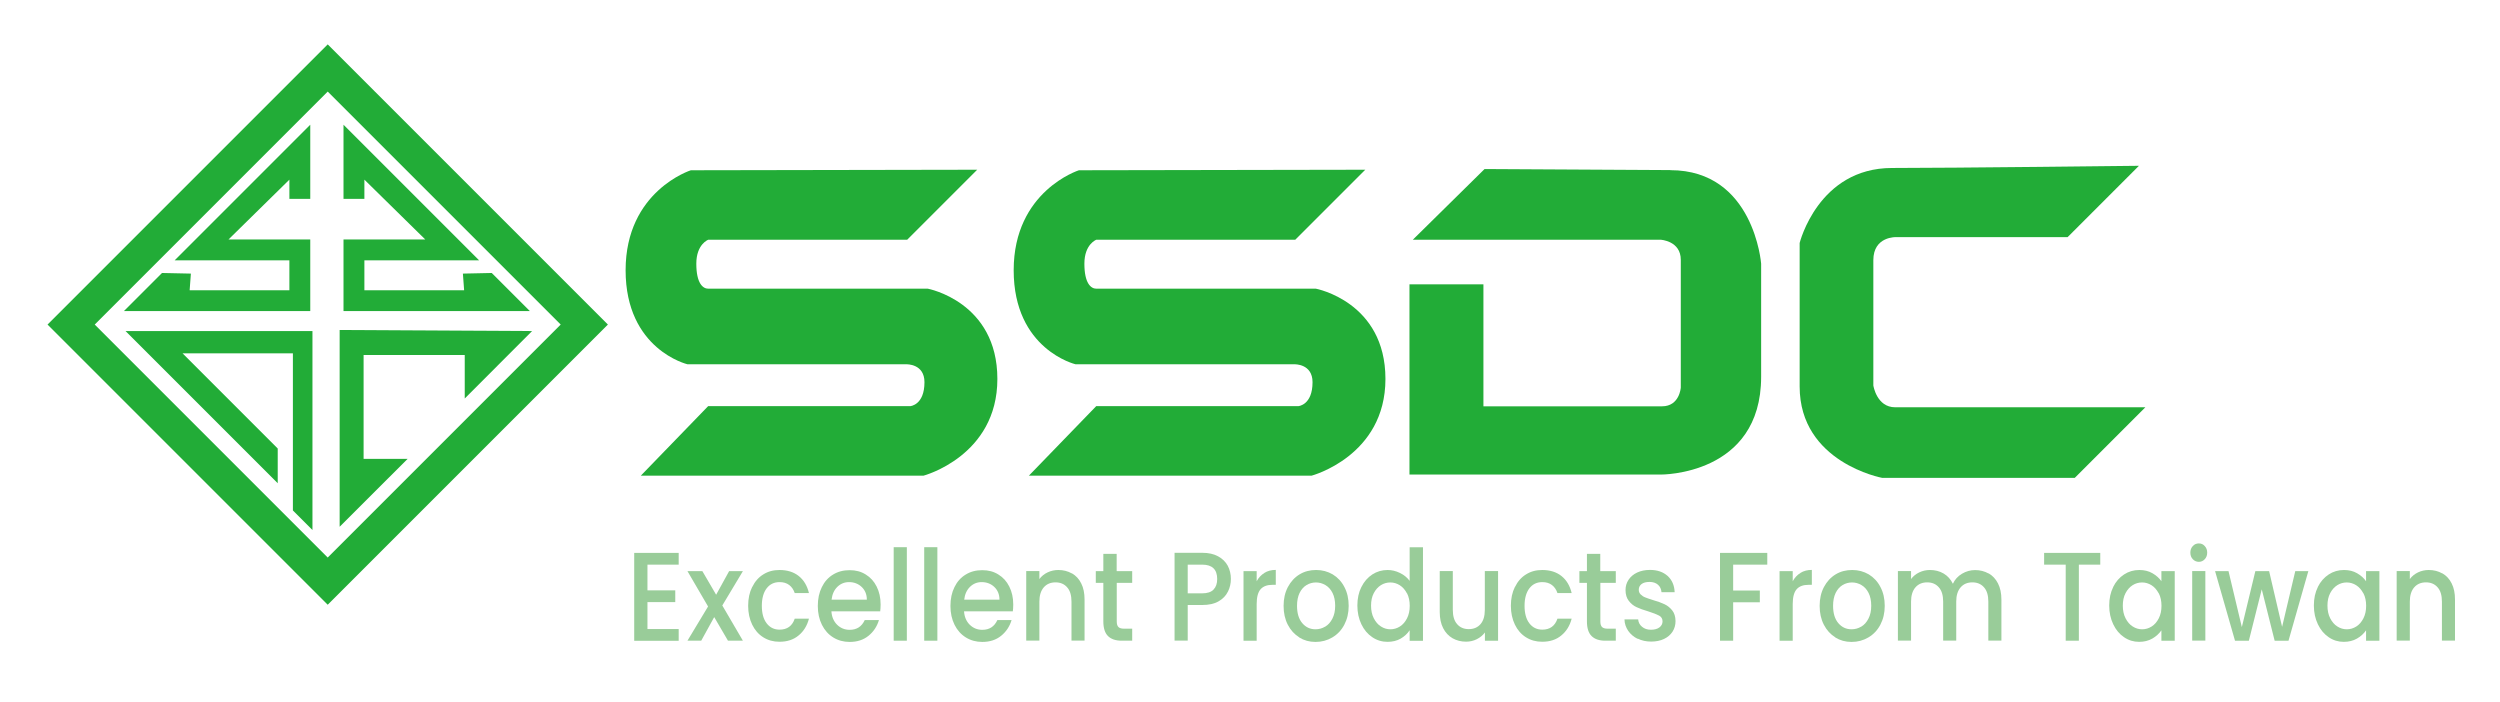
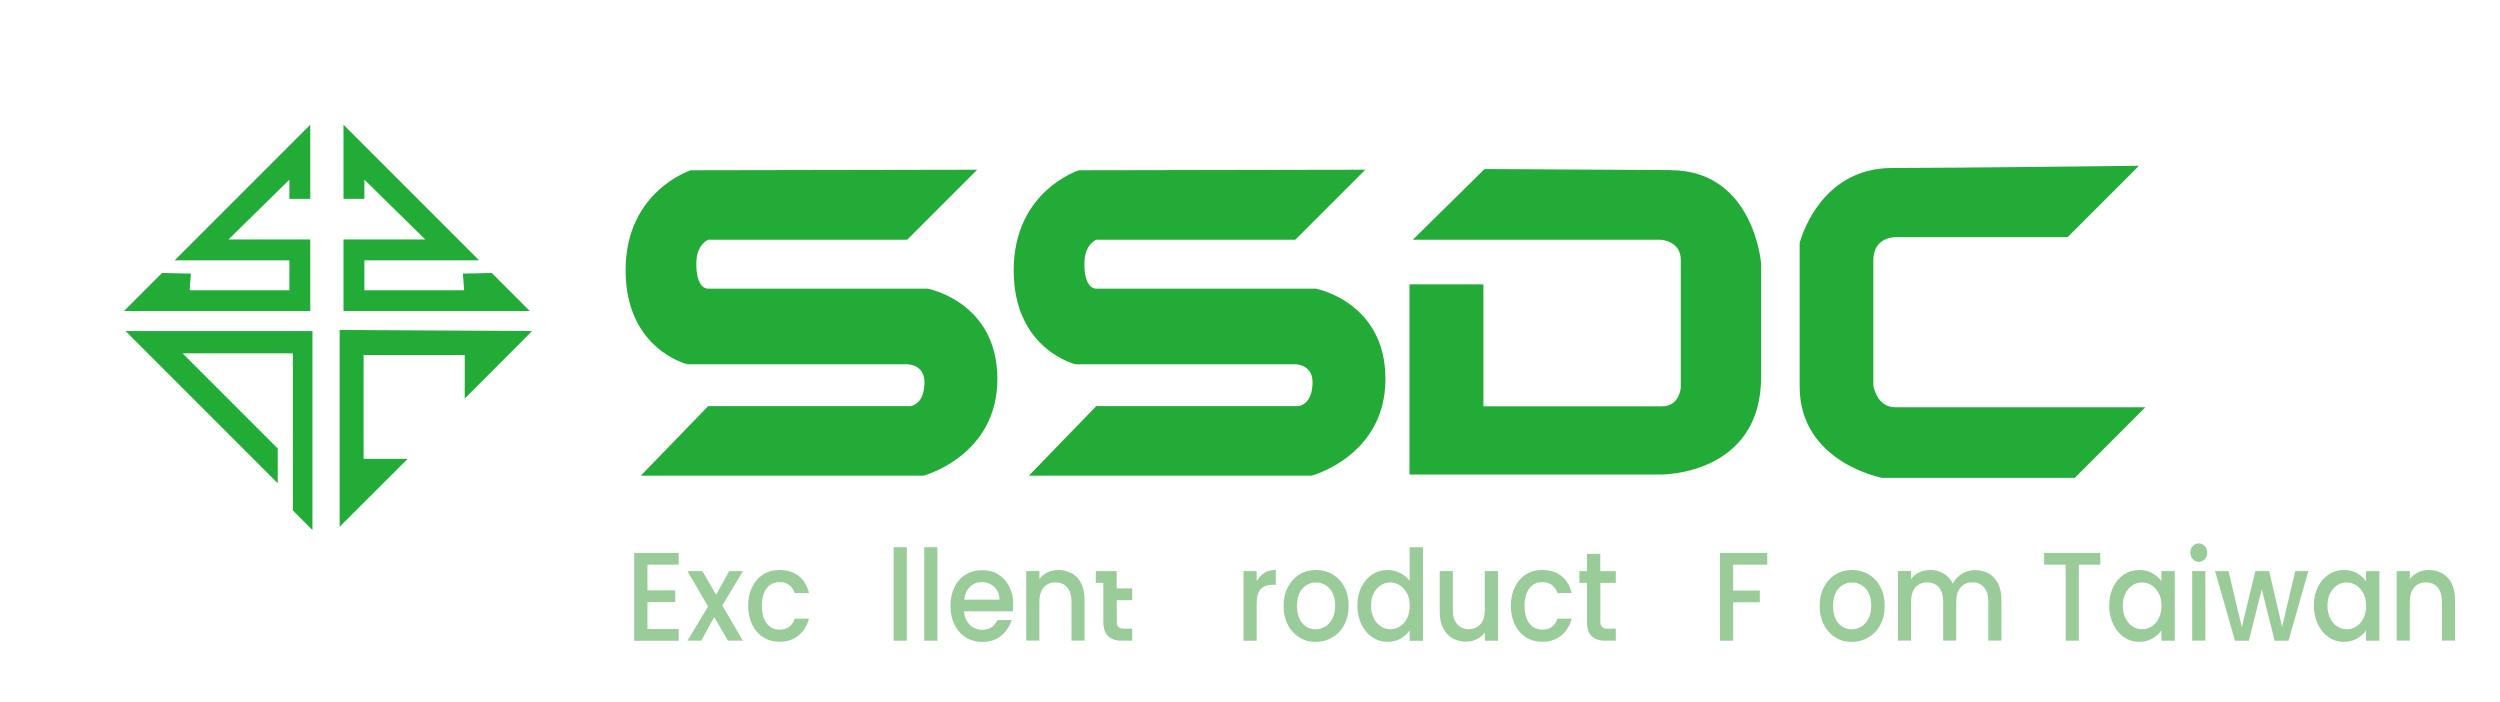
<svg xmlns="http://www.w3.org/2000/svg" id="uuid-91cac955-2a41-4c10-b228-b54690848dd0" viewBox="0 0 285 80">
  <polygon points="21.62 33.09 32.99 33.09 32.99 29.68 19.91 29.68 35.37 14.22 35.37 22.67 32.99 22.67 32.99 20.48 26.05 27.3 35.37 27.3 35.37 35.46 14.13 35.46 18.47 31.12 21.76 31.19 21.62 33.09" style="fill:#22ac37; stroke-width:0px;" />
  <polygon points="52.91 33.09 41.54 33.09 41.54 29.68 54.62 29.68 39.16 14.22 39.16 22.67 41.54 22.67 41.54 20.48 48.48 27.3 39.16 27.3 39.16 35.46 60.4 35.46 56.06 31.12 52.77 31.19 52.91 33.09" style="fill:#22ac37; stroke-width:0px;" />
  <polygon points="35.62 37.74 14.31 37.74 31.66 55.09 31.66 51.13 20.81 40.28 33.39 40.28 33.39 58.19 35.62 60.42 35.62 37.74" style="fill:#22ac37; stroke-width:0px;" />
  <polygon points="38.72 37.62 38.72 60.05 46.47 52.31 41.45 52.31 41.45 40.47 52.98 40.47 52.98 45.43 60.66 37.74 38.72 37.62" style="fill:#22ac37; stroke-width:0px;" />
-   <path d="m37.36,68.94L5.42,37,37.36,5.06l31.94,31.94-31.94,31.94Zm-26.56-31.94l26.56,26.56,26.56-26.56-26.56-26.56-26.56,26.56Z" style="fill:#22ac37; stroke-width:0px;" />
  <path d="m111.41,19.34l-7.99,7.99h-22.68s-1.36.5-1.36,2.73.74,2.85,1.36,2.85h25.03s7.93,1.49,7.93,10.29-8.43,11.03-8.43,11.03h-32.22l7.68-7.93h23.05s1.61-.12,1.61-2.73c0-2.11-2.04-2.04-2.04-2.04h-24.97s-7.06-1.67-7.06-10.72,7.44-11.4,7.44-11.4l32.66-.06Z" style="fill:#22ac37; stroke-width:0px;" />
  <path d="m155.65,19.34l-7.99,7.99h-22.68s-1.36.5-1.36,2.73.74,2.85,1.36,2.85h25.03s7.93,1.49,7.93,10.29-8.43,11.03-8.43,11.03h-32.22l7.68-7.93h23.05s1.61-.12,1.61-2.73c0-2.11-2.04-2.04-2.04-2.04h-24.97s-7.06-1.67-7.06-10.72,7.44-11.4,7.44-11.4l32.66-.06Z" style="fill:#22ac37; stroke-width:0px;" />
  <path d="m190.42,19.4c9.54,0,10.35,10.66,10.35,10.66v12.89c0,11.28-11.46,11.15-11.46,11.15h-28.63v-21.69h8.43v13.91h20.36c2.01,0,2.14-2.14,2.14-2.14v-14.56c0-2.17-2.29-2.29-2.29-2.29h-28.26l8.18-8.06,21.19.12Z" style="fill:#22ac37; stroke-width:0px;" />
  <path d="m243.83,18.91l-8.12,8.12h-19.52s-2.63-.12-2.63,2.63v14.28s.37,2.49,2.49,2.49h28.52l-8.05,8.05h-21.94s-9.42-1.74-9.42-10.42v-16.36s2.11-8.55,10.53-8.55c6.94,0,28.13-.25,28.13-.25Z" style="fill:#22ac37; stroke-width:0px;" />
  <path d="m73.81,64.36v2.94h3.17v1.34h-3.17v3.07h3.56v1.34h-5.07v-10.02h5.07v1.34h-3.56Z" style="fill:#9c9; stroke-width:0px;" />
  <path d="m82.34,69.02l2.35,4.02h-1.7l-1.57-2.69-1.48,2.69h-1.57l2.35-3.9-2.35-4.03h1.7l1.57,2.69,1.48-2.69h1.57l-2.35,3.92Z" style="fill:#9c9; stroke-width:0px;" />
  <path d="m85.76,66.91c.3-.62.72-1.1,1.26-1.43.54-.34,1.15-.5,1.85-.5.88,0,1.61.23,2.18.68.58.46.97,1.11,1.17,1.95h-1.62c-.13-.39-.34-.7-.63-.92-.29-.22-.66-.33-1.1-.33-.62,0-1.11.24-1.47.71s-.55,1.14-.55,1.99.18,1.52.55,2,.86.72,1.47.72c.87,0,1.45-.42,1.73-1.25h1.62c-.21.81-.61,1.45-1.19,1.92-.58.48-1.3.71-2.17.71-.7,0-1.31-.17-1.85-.51-.54-.34-.96-.82-1.26-1.44s-.46-1.34-.46-2.15.15-1.53.46-2.15Z" style="fill:#9c9; stroke-width:0px;" />
-   <path d="m100.34,69.69h-5.56c.04.63.26,1.14.65,1.53.39.38.86.58,1.43.58.81,0,1.38-.37,1.72-1.11h1.62c-.22.73-.62,1.33-1.19,1.79-.58.47-1.29.7-2.15.7-.69,0-1.32-.17-1.87-.51-.55-.34-.98-.82-1.29-1.44-.31-.62-.47-1.34-.47-2.15s.15-1.53.46-2.15c.3-.62.73-1.1,1.28-1.43.55-.34,1.18-.5,1.89-.5s1.3.16,1.83.49c.54.33.95.78,1.25,1.38s.45,1.27.45,2.04c0,.3-.02.57-.05.81Zm-1.52-1.33c0-.6-.21-1.09-.59-1.45s-.87-.55-1.44-.55c-.52,0-.96.18-1.33.54s-.59.85-.66,1.46h4.03Z" style="fill:#9c9; stroke-width:0px;" />
  <path d="m103.38,62.38v10.66h-1.5v-10.66h1.5Z" style="fill:#9c9; stroke-width:0px;" />
  <path d="m106.86,62.38v10.66h-1.5v-10.66h1.5Z" style="fill:#9c9; stroke-width:0px;" />
  <path d="m115.46,69.69h-5.56c.04.63.26,1.14.65,1.53.39.38.86.58,1.43.58.81,0,1.38-.37,1.72-1.11h1.62c-.22.73-.62,1.33-1.19,1.79-.58.47-1.29.7-2.15.7-.69,0-1.32-.17-1.87-.51-.55-.34-.98-.82-1.29-1.44-.31-.62-.47-1.34-.47-2.15s.15-1.53.46-2.15c.3-.62.73-1.1,1.28-1.43.55-.34,1.18-.5,1.89-.5s1.3.16,1.83.49c.54.33.95.78,1.25,1.38s.45,1.27.45,2.04c0,.3-.02.57-.05.81Zm-1.52-1.33c0-.6-.21-1.09-.59-1.45s-.87-.55-1.44-.55c-.52,0-.96.18-1.33.54s-.59.85-.66,1.46h4.03Z" style="fill:#9c9; stroke-width:0px;" />
  <path d="m122.2,65.36c.45.26.81.64,1.06,1.15.26.51.38,1.12.38,1.84v4.68h-1.49v-4.44c0-.71-.16-1.26-.49-1.63-.33-.38-.77-.57-1.33-.57s-1.01.19-1.34.57c-.33.38-.5.92-.5,1.63v4.44h-1.5v-7.93h1.5v.91c.25-.33.56-.58.94-.76.38-.18.79-.27,1.22-.27.57,0,1.08.13,1.54.39Z" style="fill:#9c9; stroke-width:0px;" />
-   <path d="m127.31,66.45v4.39c0,.3.06.51.19.64.13.13.35.19.65.19h.92v1.37h-1.19c-.68,0-1.2-.17-1.56-.52-.36-.35-.54-.91-.54-1.68v-4.39h-.86v-1.34h.86v-1.97h1.52v1.97h1.77v1.34h-1.77Z" style="fill:#9c9; stroke-width:0px;" />
-   <path d="m139.98,67.45c-.22.45-.57.82-1.06,1.1-.48.28-1.1.42-1.86.42h-1.66v4.06h-1.5v-10.01h3.17c.7,0,1.3.13,1.79.4.49.26.85.62,1.1,1.07.24.45.36.96.36,1.51,0,.51-.11.99-.33,1.44Zm-1.64-.24c.28-.28.42-.68.42-1.2,0-1.09-.57-1.64-1.7-1.64h-1.66v3.27h1.66c.57,0,1-.14,1.28-.42Z" style="fill:#9c9; stroke-width:0px;" />
+   <path d="m127.31,66.45v4.39c0,.3.06.51.19.64.13.13.35.19.65.19h.92v1.37h-1.19c-.68,0-1.2-.17-1.56-.52-.36-.35-.54-.91-.54-1.68v-4.39h-.86v-1.34h.86h1.52v1.97h1.77v1.34h-1.77Z" style="fill:#9c9; stroke-width:0px;" />
  <path d="m144.14,65.31c.37-.23.8-.34,1.3-.34v1.7h-.38c-.59,0-1.04.16-1.34.49-.3.33-.46.89-.46,1.7v4.18h-1.5v-7.93h1.5v1.15c.22-.4.51-.72.88-.94Z" style="fill:#9c9; stroke-width:0px;" />
  <path d="m148.12,72.66c-.55-.34-.99-.82-1.31-1.44-.32-.62-.48-1.34-.48-2.15s.16-1.52.49-2.15c.33-.62.77-1.1,1.33-1.44.56-.34,1.19-.5,1.89-.5s1.32.17,1.89.5c.56.34,1.01.82,1.33,1.44.33.62.49,1.34.49,2.15s-.17,1.52-.5,2.15-.79,1.11-1.37,1.45c-.58.34-1.21.51-1.91.51s-1.31-.17-1.86-.51Zm2.95-1.22c.34-.2.61-.5.82-.91.21-.4.32-.89.32-1.47s-.1-1.06-.3-1.46c-.2-.4-.47-.7-.81-.9s-.7-.3-1.08-.3-.75.1-1.08.3c-.33.2-.59.5-.79.9-.19.4-.29.89-.29,1.46,0,.85.2,1.51.6,1.98.4.47.9.7,1.51.7.39,0,.75-.1,1.09-.3Z" style="fill:#9c9; stroke-width:0px;" />
  <path d="m155.2,66.92c.3-.61.72-1.09,1.24-1.43s1.11-.51,1.75-.51c.48,0,.94.11,1.41.34s.83.53,1.1.9v-3.83h1.52v10.66h-1.52v-1.2c-.25.38-.59.7-1.02.95s-.94.37-1.5.37c-.63,0-1.21-.17-1.74-.53-.52-.35-.94-.84-1.24-1.47s-.46-1.34-.46-2.14.15-1.5.46-2.12Zm5.19.72c-.21-.4-.48-.71-.81-.92-.33-.21-.7-.32-1.08-.32s-.75.1-1.08.31-.6.51-.81.91c-.21.4-.31.87-.31,1.42s.1,1.03.31,1.44c.21.41.48.73.82.94.34.22.7.32,1.08.32s.75-.11,1.08-.32c.33-.21.6-.52.81-.93.21-.41.31-.89.31-1.43s-.1-1.02-.31-1.43Z" style="fill:#9c9; stroke-width:0px;" />
  <path d="m170.78,65.11v7.93h-1.5v-.94c-.24.33-.55.58-.93.77-.38.19-.79.28-1.22.28-.57,0-1.08-.13-1.54-.39-.45-.26-.81-.64-1.07-1.15-.26-.51-.39-1.12-.39-1.84v-4.67h1.49v4.42c0,.71.16,1.26.49,1.63.33.38.77.57,1.33.57s1.01-.19,1.34-.57c.33-.38.49-.92.49-1.63v-4.42h1.5Z" style="fill:#9c9; stroke-width:0px;" />
  <path d="m172.71,66.91c.3-.62.72-1.1,1.26-1.43.54-.34,1.15-.5,1.85-.5.88,0,1.61.23,2.18.68.58.46.97,1.11,1.17,1.95h-1.62c-.13-.39-.34-.7-.63-.92-.29-.22-.66-.33-1.1-.33-.62,0-1.11.24-1.47.71s-.55,1.14-.55,1.99.18,1.52.55,2,.86.72,1.47.72c.87,0,1.45-.42,1.73-1.25h1.62c-.21.81-.61,1.45-1.19,1.92-.58.48-1.3.71-2.17.71-.7,0-1.31-.17-1.85-.51-.54-.34-.96-.82-1.26-1.44s-.46-1.34-.46-2.15.15-1.53.46-2.15Z" style="fill:#9c9; stroke-width:0px;" />
  <path d="m182.44,66.45v4.39c0,.3.06.51.19.64.13.13.35.19.65.19h.92v1.37h-1.19c-.68,0-1.2-.17-1.56-.52-.36-.35-.54-.91-.54-1.68v-4.39h-.86v-1.34h.86v-1.97h1.52v1.97h1.77v1.34h-1.77Z" style="fill:#9c9; stroke-width:0px;" />
-   <path d="m186.69,72.83c-.45-.23-.81-.53-1.08-.92-.26-.39-.41-.82-.42-1.3h1.56c.03.34.17.62.44.84.27.23.6.34,1.01.34s.75-.09.98-.27c.23-.18.35-.41.35-.68,0-.3-.13-.52-.39-.66-.26-.14-.67-.3-1.23-.48-.55-.16-.99-.32-1.33-.48-.34-.15-.64-.39-.89-.71-.25-.32-.38-.73-.38-1.25,0-.42.11-.81.34-1.16.23-.35.56-.63.98-.83.43-.2.92-.3,1.47-.3.83,0,1.49.23,2,.68.51.46.78,1.08.81,1.86h-1.5c-.03-.35-.16-.64-.4-.85-.24-.21-.56-.32-.96-.32s-.7.08-.91.24c-.21.16-.32.38-.32.65,0,.21.07.39.21.53s.31.26.52.34c.2.08.5.19.9.31.53.15.96.31,1.3.47.34.16.63.39.88.7.25.31.37.71.38,1.22,0,.45-.11.85-.34,1.21-.23.35-.55.63-.97.83s-.91.3-1.47.3-1.08-.11-1.54-.34Z" style="fill:#9c9; stroke-width:0px;" />
  <path d="m201.47,63.03v1.34h-3.89v2.95h3.04v1.34h-3.04v4.38h-1.5v-10.01h5.4Z" style="fill:#9c9; stroke-width:0px;" />
-   <path d="m205.25,65.31c.37-.23.8-.34,1.3-.34v1.7h-.38c-.59,0-1.04.16-1.34.49-.3.33-.46.89-.46,1.7v4.18h-1.5v-7.93h1.5v1.15c.22-.4.51-.72.88-.94Z" style="fill:#9c9; stroke-width:0px;" />
  <path d="m209.23,72.66c-.55-.34-.99-.82-1.31-1.44-.32-.62-.48-1.34-.48-2.15s.16-1.52.49-2.15c.33-.62.77-1.1,1.33-1.44.56-.34,1.19-.5,1.89-.5s1.32.17,1.89.5c.56.34,1.01.82,1.33,1.44.33.62.49,1.34.49,2.15s-.17,1.52-.5,2.15-.79,1.11-1.37,1.45c-.58.34-1.21.51-1.91.51s-1.31-.17-1.86-.51Zm2.95-1.22c.34-.2.61-.5.82-.91.21-.4.32-.89.32-1.47s-.1-1.06-.3-1.46c-.2-.4-.47-.7-.81-.9s-.7-.3-1.08-.3-.75.1-1.08.3c-.33.2-.59.5-.79.9-.19.4-.29.89-.29,1.46,0,.85.2,1.51.6,1.98.4.47.9.7,1.51.7.39,0,.75-.1,1.09-.3Z" style="fill:#9c9; stroke-width:0px;" />
  <path d="m226.7,65.36c.45.26.81.64,1.07,1.15.26.51.39,1.12.39,1.84v4.68h-1.49v-4.44c0-.71-.16-1.26-.49-1.63-.33-.38-.77-.57-1.33-.57s-1.01.19-1.34.57c-.33.38-.5.92-.5,1.63v4.44h-1.49v-4.44c0-.71-.16-1.26-.49-1.63-.33-.38-.77-.57-1.33-.57s-1.01.19-1.34.57c-.33.38-.5.92-.5,1.63v4.44h-1.5v-7.93h1.5v.91c.25-.33.56-.58.94-.76.38-.18.78-.27,1.21-.27.58,0,1.1.13,1.56.4.46.27.81.66,1.06,1.17.22-.48.56-.86,1.03-1.14s.97-.42,1.5-.42c.57,0,1.08.13,1.54.39Z" style="fill:#9c9; stroke-width:0px;" />
  <path d="m239.43,63.03v1.34h-2.44v8.67h-1.5v-8.67h-2.46v-1.34h6.4Z" style="fill:#9c9; stroke-width:0px;" />
  <path d="m240.9,66.92c.3-.61.72-1.09,1.24-1.43s1.1-.51,1.74-.51c.57,0,1.07.12,1.5.37s.77.55,1.02.91v-1.15h1.52v7.93h-1.52v-1.18c-.26.37-.6.69-1.04.94-.44.25-.94.37-1.5.37-.62,0-1.2-.17-1.72-.53-.52-.35-.93-.84-1.23-1.47s-.46-1.34-.46-2.14.15-1.5.46-2.12Zm5.19.72c-.21-.4-.48-.71-.81-.92-.33-.21-.7-.32-1.08-.32s-.75.1-1.08.31-.6.51-.81.91c-.21.4-.31.87-.31,1.42s.1,1.03.31,1.44c.21.41.48.73.82.94.34.22.7.32,1.08.32s.75-.11,1.08-.32c.33-.21.6-.52.81-.93.21-.41.31-.89.31-1.43s-.1-1.02-.31-1.43Z" style="fill:#9c9; stroke-width:0px;" />
  <path d="m249.98,63.75c-.19-.2-.28-.45-.28-.75s.09-.55.28-.75c.18-.2.41-.3.69-.3s.49.1.67.3c.19.2.28.45.28.75s-.09.55-.28.75c-.18.2-.41.3-.67.3s-.5-.1-.69-.3Zm1.43,1.35v7.93h-1.5v-7.93h1.5Z" style="fill:#9c9; stroke-width:0px;" />
  <path d="m263.15,65.11l-2.26,7.93h-1.58l-1.47-5.86-1.47,5.86h-1.58l-2.27-7.93h1.53l1.52,6.38,1.54-6.38h1.57l1.48,6.35,1.5-6.35h1.48Z" style="fill:#9c9; stroke-width:0px;" />
  <path d="m264.23,66.92c.3-.61.72-1.09,1.24-1.43s1.1-.51,1.74-.51c.57,0,1.07.12,1.5.37s.77.55,1.02.91v-1.15h1.52v7.93h-1.52v-1.18c-.26.37-.6.69-1.04.94-.44.25-.94.37-1.5.37-.62,0-1.2-.17-1.72-.53-.52-.35-.93-.84-1.23-1.47s-.46-1.34-.46-2.14.15-1.5.46-2.12Zm5.19.72c-.21-.4-.48-.71-.81-.92-.33-.21-.7-.32-1.08-.32s-.75.1-1.08.31-.6.51-.81.91c-.21.4-.31.87-.31,1.42s.1,1.03.31,1.44c.21.41.48.73.82.94.34.22.7.32,1.08.32s.75-.11,1.08-.32c.33-.21.6-.52.81-.93.21-.41.31-.89.31-1.43s-.1-1.02-.31-1.43Z" style="fill:#9c9; stroke-width:0px;" />
  <path d="m278.43,65.36c.45.26.81.64,1.06,1.15.26.51.38,1.12.38,1.84v4.68h-1.49v-4.44c0-.71-.16-1.26-.49-1.63-.33-.38-.77-.57-1.33-.57s-1.01.19-1.34.57c-.33.38-.5.92-.5,1.63v4.44h-1.5v-7.93h1.5v.91c.25-.33.56-.58.94-.76.38-.18.79-.27,1.22-.27.57,0,1.08.13,1.54.39Z" style="fill:#9c9; stroke-width:0px;" />
</svg>